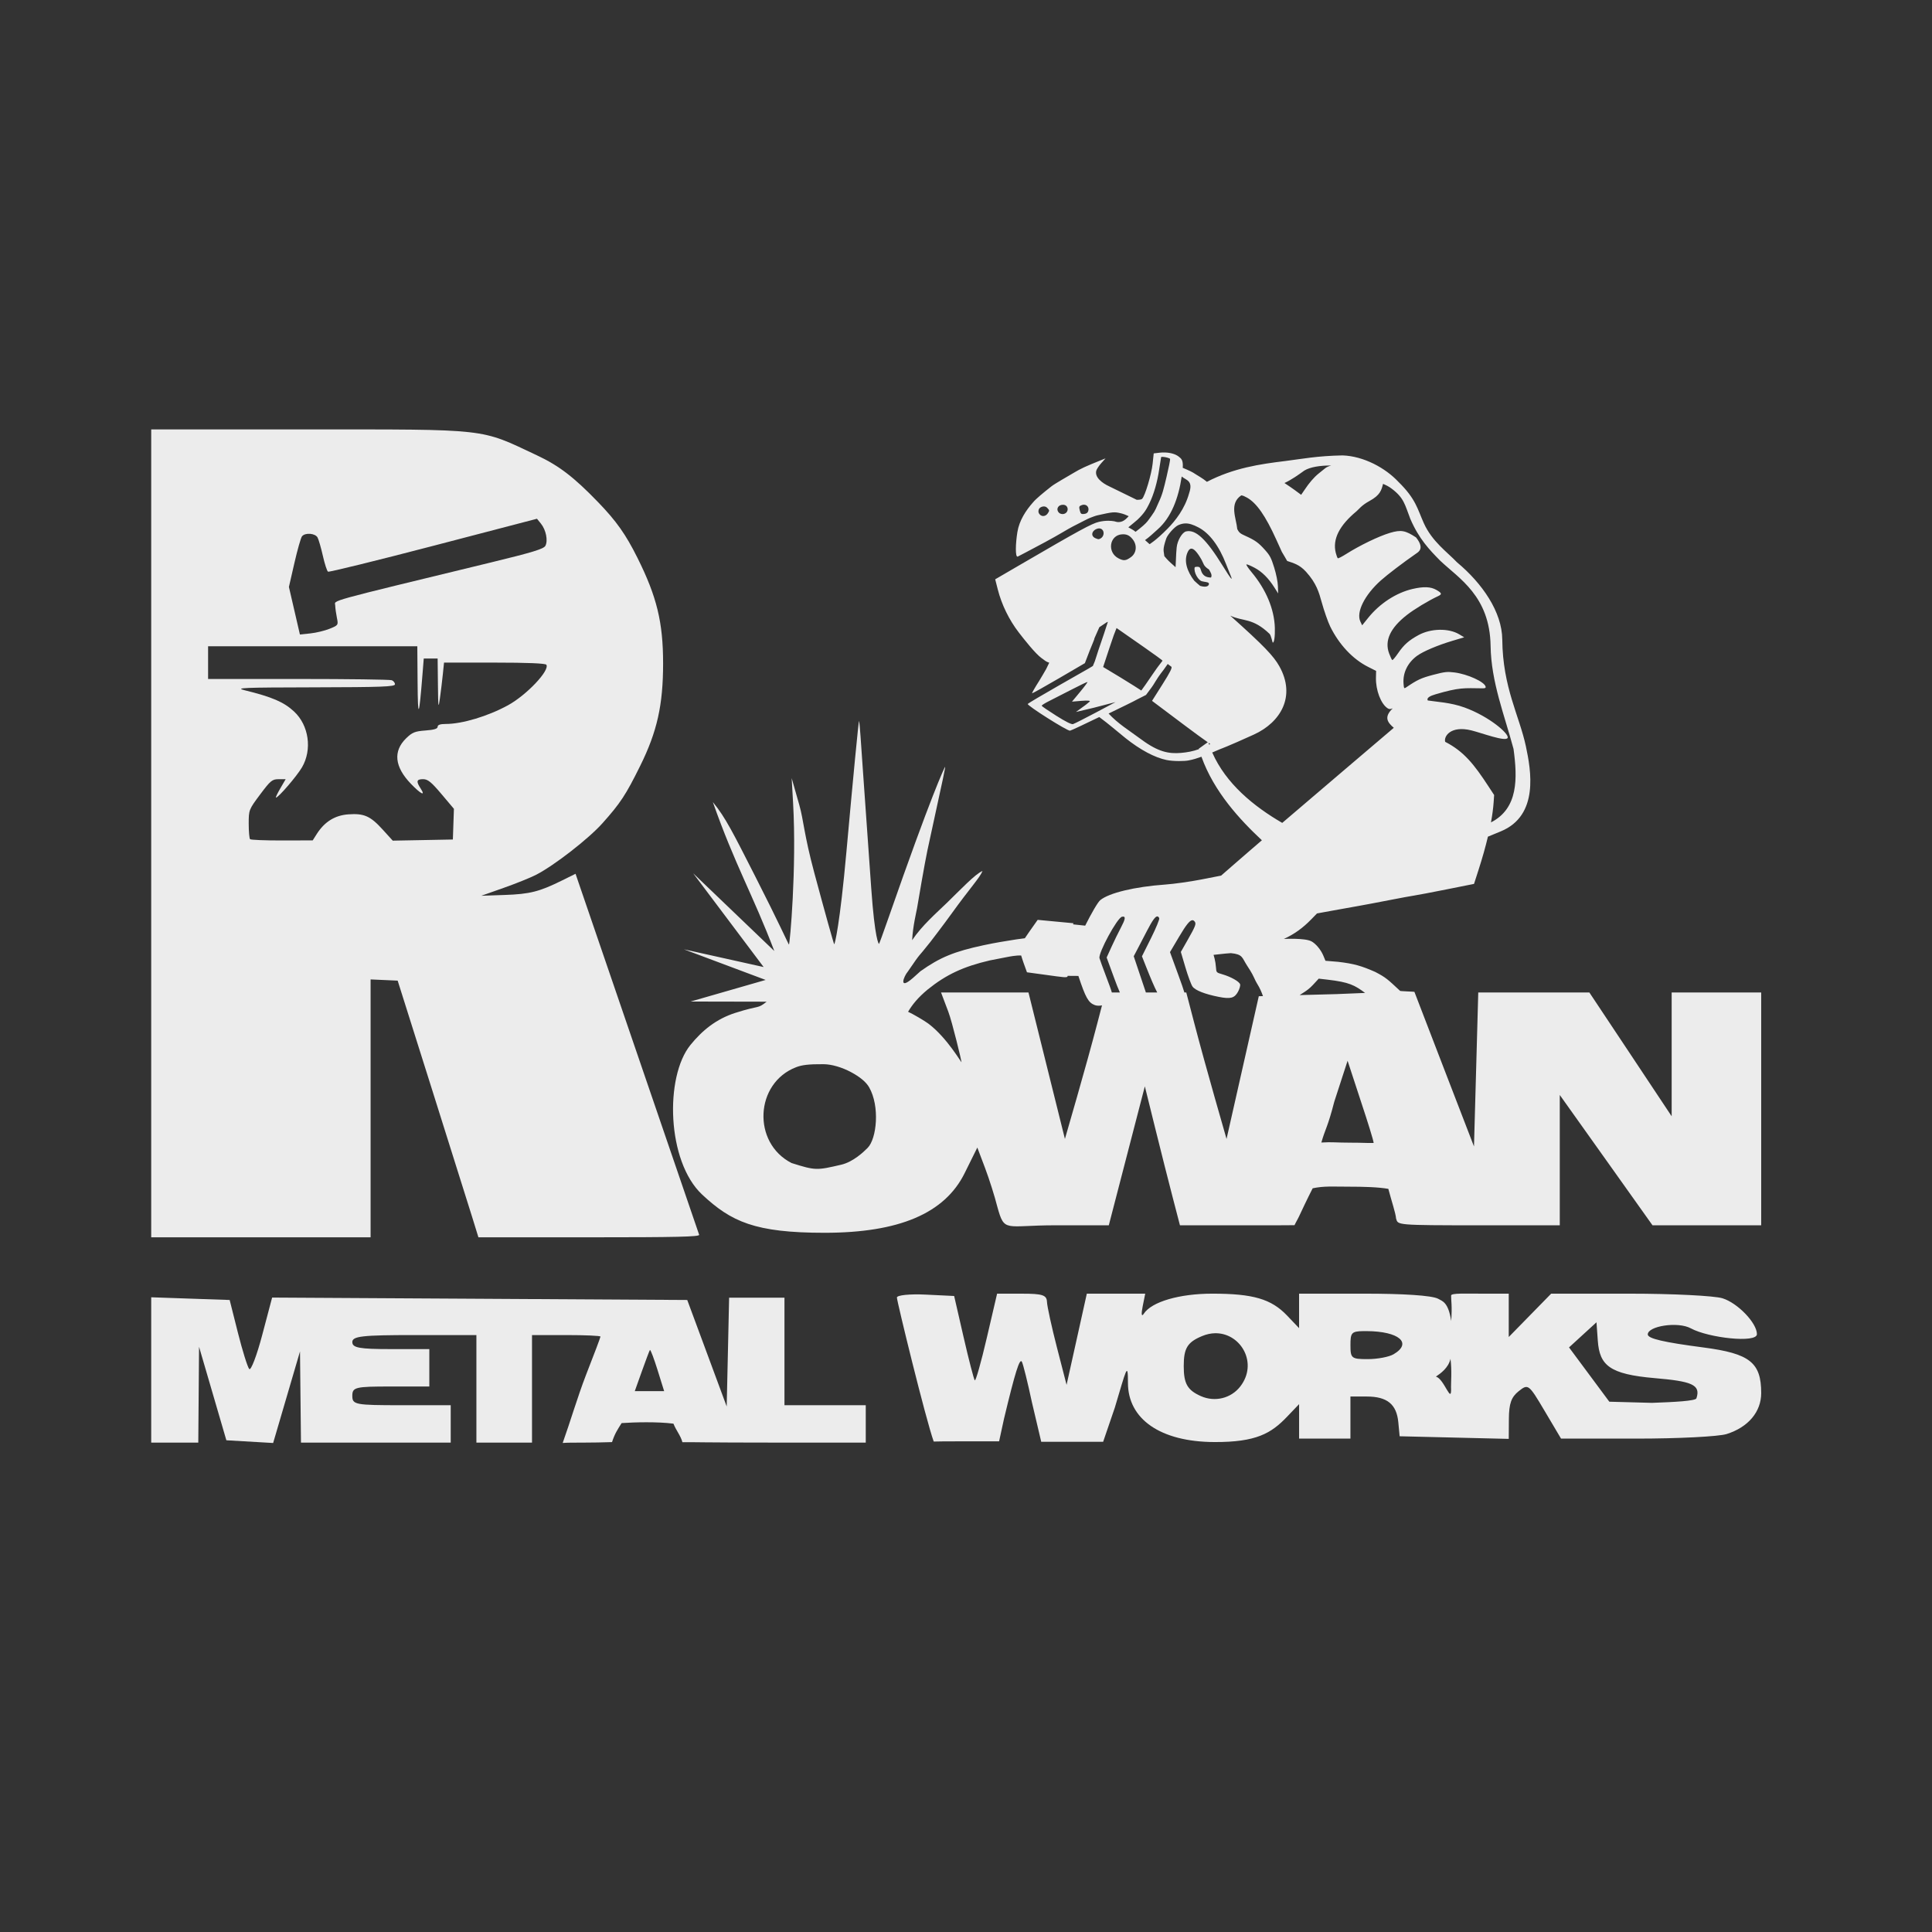
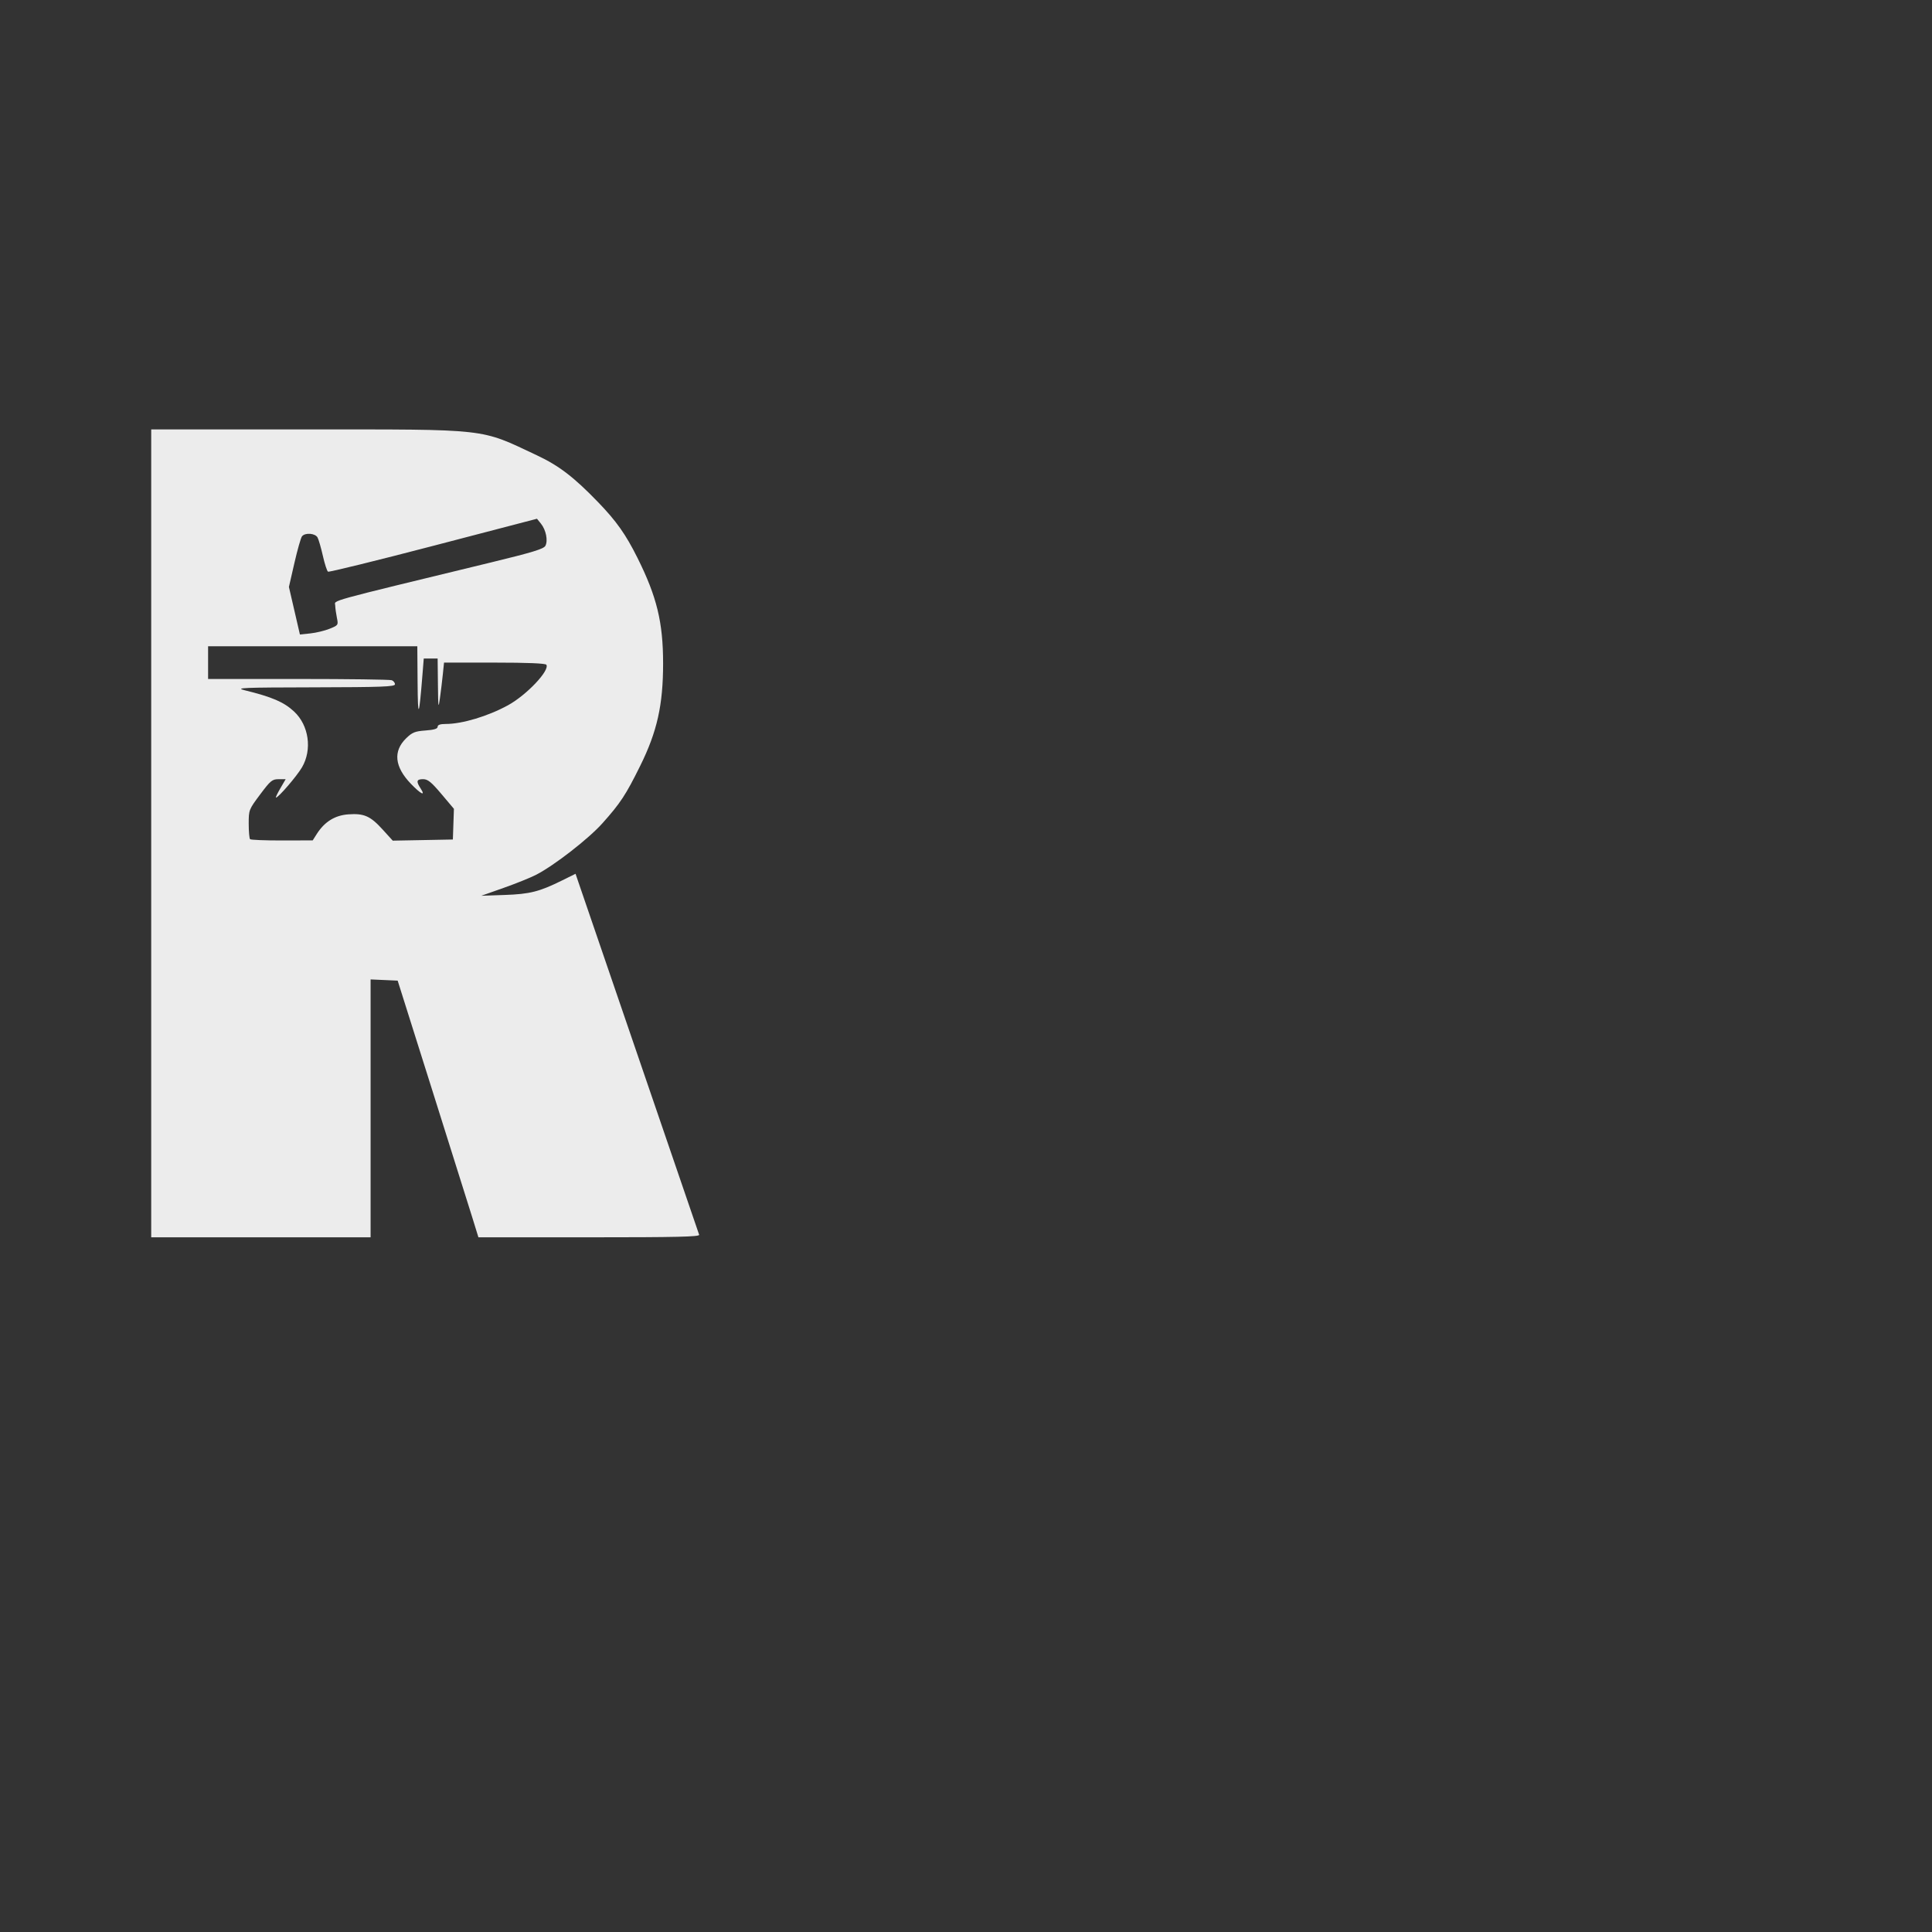
<svg xmlns="http://www.w3.org/2000/svg" xmlns:ns1="http://sodipodi.sourceforge.net/DTD/sodipodi-0.dtd" xmlns:ns2="http://www.inkscape.org/namespaces/inkscape" width="9in" height="9in" viewBox="0 0 228.6 228.6" version="1.1" id="svg8" ns1:docname="RMW Logo - White Letters.svg" ns2:version="1.2.1 (9c6d41e410, 2022-07-14)" xml:space="preserve" ns2:export-filename="RMW Logo.jpg" ns2:export-xdpi="96" ns2:export-ydpi="96">
  <rect x="0" y="0" width="228.6" height="228.6" fill="#333333" stroke="none" />
  <ns1:namedview pagecolor="#ffffff" bordercolor="#666666" borderopacity="1" objecttolerance="10" gridtolerance="10" guidetolerance="10" ns2:pageopacity="0" ns2:pageshadow="2" ns2:window-width="1920" ns2:window-height="991" id="namedview38" showgrid="false" units="px" ns2:zoom="0.71574606" ns2:cx="382.11877" ns2:cy="465.94738" ns2:window-x="-9" ns2:window-y="-9" ns2:window-maximized="1" ns2:current-layer="svg8" ns2:showpageshadow="2" ns2:pagecheckerboard="0" ns2:deskcolor="#d1d1d1" ns2:document-units="in" />
  <defs id="defs2" />
  <path id="path404-2-2-0" style="fill:#ececec;stroke-width:0.241" d="m 17.892,50.813 v 47.795 47.795 h 12.979 12.979 v -15.257 -15.257 l 1.602,0.071 1.601,0.071 4.048,12.825 c 2.226,7.054 4.376,13.888 4.778,15.186 l 0.729,2.36 h 13.115 c 10.391,0 13.091,-0.062 13.002,-0.302 -0.083,-0.224 -11.772,-34.361 -14.284,-41.714 l -0.34,-0.997 -1.611,0.796 c -2.674,1.322 -3.8,1.607 -6.778,1.709 l -2.764,0.095 2.644,-0.933 c 1.454,-0.513 3.185,-1.211 3.846,-1.551 2.142,-1.103 6.205,-4.259 7.845,-6.096 2.126,-2.38 2.762,-3.347 4.466,-6.789 2.005,-4.05 2.711,-7.202 2.711,-12.119 0,-4.86 -0.737,-7.892 -3.038,-12.505 -1.379,-2.765 -2.484,-4.329 -4.632,-6.556 -2.873,-2.978 -4.639,-4.333 -7.259,-5.565 -6.837,-3.216 -5.475,-3.064 -27.357,-3.064 z m 45.644,10.567 0.474,0.585 c 0.593,0.732 0.848,2.005 0.523,2.616 -0.196,0.369 -1.528,0.776 -6.44,1.968 -19.913,4.833 -18.452,4.43 -18.429,5.087 0.011,0.327 0.101,0.987 0.2,1.467 0.176,0.857 0.161,0.88 -0.862,1.293 -0.573,0.231 -1.598,0.479 -2.278,0.55 l -1.237,0.13 -0.65,-2.814 -0.651,-2.814 0.652,-2.844 c 0.359,-1.564 0.761,-2.979 0.895,-3.145 0.372,-0.465 1.571,-0.372 1.845,0.144 0.131,0.246 0.413,1.224 0.628,2.175 0.215,0.951 0.488,1.79 0.608,1.864 0.119,0.074 5.731,-1.305 12.469,-3.064 z m -38.914,15.085 h 12.378 12.378 l 0.032,4.296 c 0.033,4.43 0.167,4.207 0.58,-0.968 l 0.15,-1.876 h 0.821 0.821 l 0.034,3.085 c 0.03,2.737 0.056,2.922 0.235,1.634 0.111,-0.799 0.267,-2.078 0.345,-2.843 l 0.142,-1.392 h 5.978 c 3.893,0 6.031,0.089 6.132,0.253 0.417,0.679 -2.351,3.598 -4.549,4.799 -2.368,1.294 -5.412,2.208 -7.358,2.208 -0.654,0 -0.958,0.106 -0.958,0.334 0,0.235 -0.428,0.364 -1.445,0.439 -1.243,0.091 -1.561,0.219 -2.281,0.921 -1.566,1.528 -1.374,3.375 0.559,5.384 1.19,1.237 1.782,1.52 1.152,0.552 -0.552,-0.848 -0.485,-1.097 0.296,-1.097 0.554,0 0.968,0.336 2.165,1.754 l 1.48,1.754 -0.062,1.816 -0.062,1.815 -3.557,0.068 -3.557,0.067 -1.186,-1.306 c -1.462,-1.611 -2.208,-1.942 -4.074,-1.806 -1.588,0.116 -2.811,0.878 -3.73,2.324 l -0.48,0.757 -3.626,0.009 c -1.994,0.005 -3.697,-0.064 -3.785,-0.152 -0.088,-0.089 -0.161,-0.908 -0.161,-1.822 0,-1.642 0.016,-1.682 1.352,-3.469 1.226,-1.641 1.428,-1.807 2.185,-1.807 h 0.835 l -0.634,1.089 c -0.349,0.599 -0.58,1.089 -0.513,1.089 0.287,0 2.481,-2.553 3.083,-3.587 1.222,-2.099 0.811,-4.973 -0.943,-6.6 -1.209,-1.122 -2.578,-1.711 -5.845,-2.515 -1.179,-0.29 -0.29,-0.327 8.232,-0.345 7.996,-0.017 9.553,-0.075 9.553,-0.358 0,-0.185 -0.171,-0.403 -0.38,-0.484 -0.209,-0.081 -5.184,-0.147 -11.055,-0.147 H 24.622 v -1.936 z" />
-   <path id="path38-3-9-1-7-0" style="display:inline;fill:#ececec;stroke-width:0.886" d="m 137.566,53.536 c -0.109,0.004 -0.218,0.012 -0.327,0.025 l -0.729,0.086 -0.125,1.203 c -0.131,1.258 -0.9,3.832 -1.246,4.171 -0.082,0.08 -0.281,0.117 -0.635,0.119 l -3.196,-1.563 c -1.013,-0.458 -1.792,-1.156 -1.592,-1.89 0.049,-0.179 0.316,-0.579 0.592,-0.889 l 0.503,-0.562 -0.489,0.196 c -1.928,0.775 -2.412,0.999 -3.282,1.517 -0.839,0.5 -2.239,1.286 -2.643,1.606 -0.953,0.754 -1.813,1.457 -2.158,1.878 -0.853,0.955 -1.638,2.158 -1.859,3.523 -0.221,1.365 -0.271,3.005 0.038,2.903 0.059,-0.019 1.509,-0.785 3.222,-1.702 1.714,-0.916 2.67,-1.542 3.287,-1.854 1.006,-0.509 1.836,-0.956 2.085,-1.04 0.24,-0.081 0.535,-0.218 0.823,-0.283 1.842,-0.416 2.017,-0.431 2.802,-0.244 0.284,0.068 0.597,0.187 0.915,0.339 -0.43,0.476 -0.888,0.896 -1.709,0.604 -0.107,-0.018 -0.215,-0.033 -0.323,-0.043 -0.121,-0.011 -0.243,-0.016 -0.366,-0.017 -0.368,-0.002 -0.743,0.041 -1.125,0.129 -0.842,0.195 -2.33,1.005 -9.292,5.061 l -2.982,1.737 0.306,1.2 c 0.456,1.792 1.34,3.603 2.48,5.082 0.677,0.879 1.952,2.489 2.658,3.01 0.461,0.34 0.556,0.449 0.95,0.575 l -0.361,0.745 c -0.284,0.485 -0.535,0.939 -0.834,1.416 -0.5,0.783 -0.874,1.44 -0.831,1.459 0.043,0.019 1.465,-0.775 3.161,-1.766 l 3.083,-1.801 0.587,-1.528 c 0.281,-0.731 0.56,-1.3 0.536,-1.395 l 0.588,-1.329 c 0.709,-0.454 0.859,-0.609 1.01,-0.637 -0.299,0.925 -0.604,1.868 -0.88,2.65 -0.349,0.982 -0.512,1.599 -0.668,2.028 -0.061,0.169 -0.092,0.23 -0.229,0.547 -0.188,0.117 -0.318,0.196 -0.522,0.312 l -3.54,2.019 c -1.947,1.111 -3.586,2.081 -3.642,2.157 -0.128,0.173 4.67,3.211 5,3.166 0.12,-0.016 1.659,-0.738 3.462,-1.613 1.073,0.78 2.258,1.818 3.112,2.498 1.744,1.387 3.445,2.295 4.842,2.584 0.837,0.173 2.196,0.147 2.635,0.046 0.514,-0.094 1.01,-0.253 1.502,-0.431 1.49,4.164 4.56,7.46 7.151,9.884 -0.569,0.49 -1.206,1.038 -1.505,1.295 -0.452,0.388 -1.383,1.196 -2.07,1.796 l -1.249,1.09 -2.358,0.461 c -1.297,0.254 -3.208,0.522 -4.248,0.596 -3.604,0.257 -6.656,0.989 -7.694,1.846 -0.304,0.251 -1.072,1.601 -1.784,3.018 l -1.437,-0.154 0.052,-0.132 -2.118,-0.2 -2.118,-0.2 -1.085,1.538 c -0.167,0.236 -0.18,0.273 -0.432,0.638 -0.663,0.086 -1.325,0.172 -2.077,0.308 -0.047,0.008 -1.325,0.2 -2.8,0.516 -3.484,0.746 -5.158,1.435 -7.474,3.077 l -0.888,0.796 c -1.765,1.542 -1.078,-0.216 -0.613,-0.746 1.768,-2.586 0.971,-1.351 2.68,-3.525 0,0 1.56,-2.027 2.559,-3.418 2.052,-2.857 3.312,-4.203 3.604,-4.965 -0.807,0.294 -2.689,2.29 -4.208,3.762 -1.263,1.224 -2.971,2.701 -4.119,4.424 0.078,-1.641 0.533,-3.483 0.579,-3.773 0.121,-0.759 0.923,-5.424 1.232,-6.872 2.038,-9.345 2.182,-10.029 2.065,-9.831 -0.083,0.141 -1.531,3.07 -6.697,17.9 -0.584,1.676 -1.08,3.036 -1.103,3.022 -0.023,-0.013 -0.483,-0.422 -0.919,-6.626 -0.436,-6.204 -0.874,-12.413 -0.975,-13.796 -0.101,-1.383 -0.229,-3.228 -0.285,-4.099 -0.056,-0.87 -0.136,-1.705 -0.179,-1.857 -0.045,-0.144 -0.715,6.811 -1.493,15.463 -0.779,8.656 -1.383,11.009 -1.447,10.948 -0.063,-0.062 -1.122,-3.858 -2.352,-8.437 -1.23,-4.579 -1.265,-6.235 -1.767,-8.004 l -0.913,-3.215 0.168,2.949 c 0.437,7.676 -0.39,16.815 -0.493,16.743 -0.064,-0.044 -1.192,-2.58 -3.971,-8.035 -2.622,-5.148 -3.521,-6.99 -5.032,-8.825 2.599,7.395 4.752,10.997 7.273,17.625 l -9.599,-9.195 8.336,11.092 -9.431,-2.097 9.67,3.623 -8.882,2.556 8.999,0.018 c -1.136,0.9 -0.712,0.365 -3.713,1.325 -2.262,0.724 -3.91,2.081 -5.3,3.789 -3.056,3.756 -2.815,13.79 1.382,17.71 3.435,3.208 6.236,4.52 14.486,4.52 8.816,0 14.212,-2.297 16.566,-7.044 l 1.507,-3.041 0.914,2.416 c 0.501,1.328 1.156,3.397 1.455,4.597 0.856,3.094 0.888,2.185 6.865,2.185 h 6.323 l 2.132,-8.222 2.132,-8.219 1.209,4.887 c 0.665,2.688 1.599,6.386 2.077,8.219 l 0.868,3.336 h 7.026 c 4.339,0 5.913,0.002 6.528,-0.013 0.199,-0.424 0.358,-0.649 0.498,-0.956 0.252,-0.55 1.122,-2.386 1.653,-3.41 1.347,-0.283 2.329,-0.192 4.191,-0.192 1.895,0 3.569,0.052 4.761,0.258 0.394,1.5 0.861,2.843 0.917,3.515 0.236,0.77 -0.105,0.799 10.072,0.799 h 9.296 v -7.711 -7.711 l 5.489,7.711 5.485,7.711 h 6.43 6.429 v -13.776 -13.773 h -5.296 -5.297 v 7.324 7.324 l -4.867,-7.324 -4.871,-7.324 h -6.574 -6.573 l -0.251,9.107 -0.254,9.111 -3.525,-9.138 -3.525,-9.157 c 4.5e-4,-0.022 -1.736,-0.071 -1.698,-0.117 -1.461,-1.36 -1.652,-1.57 -2.941,-2.239 -1.586,-0.698 -2.497,-0.976 -4.379,-1.193 l -1.506,-0.125 -0.247,-0.598 c -0.288,-0.698 -0.894,-1.43 -1.414,-1.704 -0.794,-0.418 -3.262,-0.28 -3.262,-0.28 1.26,-0.58 2.248,-1.3 3.25,-2.329 l 0.673,-0.69 1.874,-0.342 c 1.031,-0.188 2.405,-0.435 3.054,-0.548 0.648,-0.113 2.268,-0.419 3.598,-0.679 1.331,-0.26 2.687,-0.51 3.014,-0.556 0.327,-0.046 2.045,-0.373 3.817,-0.726 l 3.222,-0.644 0.528,-1.639 c 0.461,-1.429 0.83,-2.743 1.117,-3.951 l 1.521,-0.626 c 4.567,-1.881 3.565,-7.263 2.973,-10.055 -0.772,-3.639 -2.743,-6.948 -2.796,-12.646 -0.03,-3.272 -2.373,-6.649 -5.347,-9.127 -1.161,-1.219 -2.953,-2.456 -3.936,-4.64 -0.749,-1.665 -0.927,-2.854 -3.013,-4.895 -1.547,-1.652 -4.108,-3.033 -6.595,-3.122 -3.03,0.055 -4.8,0.415 -6.789,0.665 -2.998,0.363 -6.096,0.818 -9.27,2.461 -0.247,-0.203 -0.498,-0.39 -0.758,-0.545 -0.528,-0.315 -0.478,-0.302 -0.865,-0.539 -0.326,-0.2 -1.234,-0.574 -1.234,-0.574 0.066,-0.956 -0.187,-1.09 -0.476,-1.326 -0.35,-0.285 -0.942,-0.46 -1.584,-0.487 -0.107,-0.004 -0.216,-0.004 -0.324,-5.5e-4 z m 0.009,0.52 c 0.299,0.01 0.847,0.146 0.874,0.252 0.023,0.091 -0.159,1.014 -0.405,2.052 -0.349,1.476 -0.493,2.121 -0.956,3.101 -0.324,0.685 -0.31,0.842 -0.825,1.552 -0.459,0.633 -0.502,0.745 -1.018,1.199 -0.404,0.355 -0.399,0.326 -0.882,0.714 -0.302,-0.259 -0.542,-0.349 -0.856,-0.532 0.416,-0.346 0.883,-0.715 1.076,-0.896 0.815,-0.768 1.077,-1.256 1.39,-1.884 0.561,-1.128 0.97,-2.616 1.18,-4.041 0.117,-0.791 0.222,-1.456 0.234,-1.48 0.016,-0.03 0.088,-0.041 0.187,-0.037 z m 19.801,1.025 c 0.044,1.8e-4 0.087,0.003 0.131,0.004 -0.277,0.069 -0.514,0.171 -0.696,0.31 l -0.824,0.665 c -0.51,0.412 -1.125,1.129 -1.616,1.882 -0.046,0.071 -0.372,0.533 -0.416,0.605 -0.284,-0.223 -1.083,-0.812 -1.973,-1.394 0.888,-0.419 1.617,-0.949 2.35,-1.474 0.691,-0.427 1.911,-0.602 3.044,-0.597 z m -17.552,1.3 c 0.495,0.444 1.399,0.451 0.874,1.985 -0.501,1.826 -1.622,3.243 -2.527,4.168 -1.369,1.398 -2.148,1.855 -2.148,1.855 -0.25,-0.222 -0.217,-0.195 -0.54,-0.481 0.6,-0.432 0.877,-0.724 1.496,-1.27 1.591,-1.403 2.455,-3.64 2.845,-6.257 z m 23.826,0.871 c 0.417,0.182 0.677,0.312 1.002,0.555 1.497,1.119 1.577,1.924 2.219,3.582 1.035,2.398 2.281,3.677 3.529,4.946 2.212,2.105 5.885,4.184 5.972,10.096 0.062,4.266 1.644,8.182 2.714,12.187 0.468,3.462 0.581,7.032 -2.67,8.689 0.159,-0.867 0.267,-1.668 0.317,-2.391 l 0.057,-0.848 -0.683,-1.043 c -1.669,-2.552 -2.878,-4.103 -5.106,-5.249 -0.197,-0.625 0.634,-1.96 3.09,-1.355 1.241,0.305 4.111,1.396 4.302,0.879 0.175,-0.475 -2.14,-2.498 -5.083,-3.579 -1.667,-0.612 -3.395,-0.679 -4.371,-0.839 -0.18,-0.312 0.288,-0.545 0.918,-0.73 2.85,-0.838 3.353,-0.731 5.553,-0.708 0.325,0.003 0.412,-0.045 0.37,-0.207 -0.145,-0.568 -2.13,-1.47 -3.672,-1.669 -0.862,-0.111 -1.166,-0.078 -2.513,0.276 -1.442,0.379 -1.888,0.586 -3.232,1.502 -0.224,0.153 -0.249,0.114 -0.293,-0.466 -0.097,-1.275 0.493,-2.477 1.615,-3.292 0.709,-0.515 2.442,-1.249 4.154,-1.76 l 1.409,-0.421 -0.587,-0.351 c -1.253,-0.75 -3.353,-0.71 -4.824,0.092 -1.146,0.625 -1.726,1.14 -2.406,2.134 -0.329,0.482 -0.642,0.85 -0.697,0.818 -0.054,-0.032 -0.221,-0.384 -0.37,-0.783 -0.562,-1.509 0.131,-3.01 2.102,-4.549 0.899,-0.702 2.526,-1.684 3.702,-2.235 0.478,-0.224 0.442,-0.353 -0.205,-0.728 -0.67,-0.388 -1.502,-0.423 -2.815,-0.12 -1.937,0.448 -3.888,1.715 -5.254,3.412 l -0.72,0.893 -0.21,-0.444 c -0.522,-1.102 0.499,-3.152 2.428,-4.872 0.788,-0.703 2.619,-2.096 4.175,-3.177 0.283,-0.196 1.025,-0.605 -0.021,-1.91 -1.248,-0.813 -1.744,-0.936 -3.091,-0.533 -1.312,0.392 -3.569,1.482 -5.17,2.496 -0.49,0.31 -0.934,0.539 -0.987,0.508 -0.053,-0.031 -0.161,-0.313 -0.242,-0.629 -0.421,-1.654 0.459,-3.284 2.452,-4.935 0.23,-0.191 0.586,-0.701 1.522,-1.209 1.293,-0.702 1.421,-1.289 1.618,-2.035 z m -16.777,1.359 c 0.191,0.021 0.378,0.103 0.667,0.264 1.14,0.637 2.189,2.138 3.472,4.968 l 0.66,1.455 c 0.216,0.376 0.564,0.938 0.63,1.077 0.723,0.251 1.434,0.403 2.227,1.273 1.247,1.369 1.545,2.481 1.849,3.578 0.293,1.058 0.751,2.366 1.017,2.908 1.052,2.138 2.667,3.858 4.478,4.769 l 0.952,0.48 -0.018,0.803 c -0.034,1.476 0.588,3.108 1.378,3.618 0.174,0.112 0.293,0.13 0.605,0.013 -1.122,1.07 -0.56,1.701 0.129,2.299 l -5.74,4.886 c -6.307,5.37 -6.405,5.458 -7.462,6.366 -3.361,-1.954 -6.65,-4.62 -8.283,-8.33 0.309,-0.133 0.618,-0.267 0.927,-0.396 0.138,-0.057 0.823,-0.282 3.992,-1.722 3.17,-1.441 5.019,-4.526 3.023,-8.085 -0.685,-1.221 -1.813,-2.411 -5.808,-5.987 1.55,0.717 2.631,0.221 4.651,2.154 0.167,0.16 0.343,1.006 0.365,1.02 0.178,0.113 0.292,-0.757 0.26,-1.746 -0.071,-2.209 -1.038,-4.519 -2.749,-6.568 -0.412,-0.493 -0.686,-0.911 -0.609,-0.929 0.077,-0.018 0.505,0.16 0.951,0.396 0.877,0.462 1.657,1.238 2.357,2.345 l 0.442,0.699 -0.029,-0.867 c -0.018,-0.515 -0.196,-1.405 -0.44,-2.193 -0.353,-1.142 -0.504,-1.432 -1.089,-2.087 -0.764,-0.857 -1.16,-1.141 -2.309,-1.662 -0.579,-0.263 -0.743,-0.347 -0.973,-0.815 -0.123,-1.299 -0.983,-3.004 0.478,-3.982 z m -18.599,1.107 c 0.356,0.013 0.604,0.329 0.496,0.725 -0.062,0.226 -0.206,0.335 -0.489,0.369 -0.35,0.041 -0.417,-0.014 -0.524,-0.436 -0.107,-0.421 -0.074,-0.5 0.256,-0.616 0.091,-0.032 0.179,-0.045 0.261,-0.042 z m -2.445,0.009 c 0.643,0.042 0.675,0.938 0.038,1.086 -0.2,0.046 -0.447,-0.019 -0.571,-0.15 -0.398,-0.423 -0.084,-0.976 0.533,-0.936 z m -2.369,0.197 v 1.1e-4 c 0.036,-0.002 0.071,-0.002 0.107,0.002 0.128,0.013 0.25,0.065 0.34,0.161 0.282,0.3 0.285,0.319 0.08,0.638 -0.239,0.372 -0.679,0.444 -0.95,0.157 -0.161,-0.171 -0.201,-0.33 -0.141,-0.552 0.066,-0.242 0.314,-0.392 0.564,-0.406 z m 16.786,2.008 c 0.448,-0.012 0.92,0.14 1.556,0.471 1.306,0.681 2.441,2.189 3.272,4.348 0.156,0.406 0.385,0.978 0.508,1.271 0.358,0.852 0.089,0.531 -0.917,-1.092 -1.955,-3.156 -3.189,-4.312 -4.324,-4.053 -0.463,0.106 -1.035,1.082 -1.114,1.903 l -0.052,0.66 -0.077,1.67 c -0.83,-0.733 -0.898,-0.797 -1.329,-1.307 -0.058,-0.655 -0.257,-0.67 0.226,-2.09 0.153,-0.45 0.98,-1.389 1.44,-1.586 0.283,-0.121 0.544,-0.187 0.813,-0.195 z m -10.202,0.589 h 1.1e-4 4.5e-4 4.5e-4 c 0.704,0.01 0.736,1.071 -0.021,1.272 -0.073,0.02 -0.279,-0.04 -0.457,-0.131 -0.601,-0.31 -0.307,-0.977 0.331,-1.124 0.051,-0.012 0.099,-0.017 0.146,-0.016 z m 2.929,0.697 c 0.437,0.019 0.747,0.202 1.069,0.618 0.533,0.689 0.431,1.613 -0.229,2.088 -0.599,0.431 -0.85,0.457 -1.458,0.148 -1.396,-0.709 -1.092,-2.767 0.422,-2.852 0.068,-0.004 0.133,-0.005 0.196,-0.002 z m 8.004,1.697 c 0.277,0.007 0.656,0.37 1.196,1.318 0.255,0.453 0.191,0.718 0.882,1.156 0.157,0.292 0.395,0.618 0.252,0.911 l -0.011,0.036 c -0.594,-0.011 -0.865,-0.212 -1.068,-0.548 -0.2,-0.383 -0.14,-0.701 -0.474,-0.723 -0.187,-0.012 -0.365,0.016 -0.395,0.063 -0.142,0.626 0.463,1.565 0.851,1.644 0.36,0.105 0.692,0.071 0.822,0.236 0.075,0.192 -0.123,0.595 -1.033,0.313 -0.304,-0.238 -0.379,-0.335 -0.695,-0.613 -0.812,-1.059 -1.308,-2.365 -0.73,-3.47 0.106,-0.202 0.235,-0.326 0.401,-0.321 z m -8.863,9.395 c 1.476,1.034 5.493,3.799 5.439,3.87 l -0.488,0.639 c -0.103,0.135 -0.244,0.323 -0.7,0.989 -0.73,1.067 -1.086,1.591 -1.323,1.895 -0.119,-0.078 -1.331,-0.864 -2.461,-1.545 l -2.055,-1.237 0.744,-2.254 c 0.275,-0.791 0.45,-1.349 0.51,-1.497 0.083,-0.208 0.334,-0.86 0.334,-0.86 z m 6.053,4.255 c 0.066,0.049 0.371,0.278 0.425,0.318 0.139,0.104 -0.138,0.658 -1.046,2.093 l -1.234,1.951 3.875,2.91 c 1.209,0.908 2.065,1.531 2.718,1.987 l -1.057,0.761 c 0.005,0.018 0.011,0.037 0.017,0.055 -0.732,0.263 -1.398,0.385 -2.154,0.448 -1.379,0.114 -2.634,-0.096 -4.616,-1.557 -1.631,-1.202 -2.782,-1.881 -3.923,-3.102 1.875,-0.918 2.636,-1.275 2.848,-1.392 0.317,-0.176 0.688,-0.357 1.578,-0.809 0.768,-1.046 0.665,-0.849 1.151,-1.65 0.441,-0.727 0.821,-1.169 0.938,-1.333 z m -9.497,2.131 c 0.037,0.022 -0.358,0.554 -0.88,1.182 l -0.949,1.142 1.085,-0.092 c 0.822,-0.07 1.176,-0.03 0.978,0.109 -0.143,0.101 -0.181,0.179 -0.645,0.515 l -0.951,0.692 2.09,-0.495 2.598,-0.676 -2.372,1.261 c -1.305,0.693 -2.502,1.298 -2.66,1.343 -0.19,0.054 -0.86,-0.279 -1.983,-0.988 -0.933,-0.588 -1.709,-1.119 -1.724,-1.18 -0.016,-0.06 0.387,-0.315 0.895,-0.566 0.507,-0.251 1.716,-0.869 2.686,-1.372 0.97,-0.503 1.794,-0.897 1.832,-0.875 z m -27.022,4.621 c 0,3e-5 0,2.1e-4 0,4.2e-4 3e-5,-1e-4 -10e-6,-4.2e-4 0,-4.2e-4 z m 41.344,2.57 c 0.062,0.043 0.156,0.113 0.214,0.152 -0.048,0.025 -0.092,0.046 -0.139,0.07 -0.026,-0.073 -0.05,-0.147 -0.074,-0.222 z m -6.039,20.544 c 0.082,0.01 0.15,0.082 0.211,0.209 0.056,0.115 -0.382,1.178 -0.972,2.362 l -1.073,2.152 0.443,1.12 c 0.612,1.547 1.03,2.522 1.364,3.159 h -1.342 l -0.594,-1.77 -0.845,-2.518 0.337,-0.638 c 0.185,-0.351 0.735,-1.406 1.22,-2.346 0.639,-1.236 1.005,-1.759 1.25,-1.729 z m -4.049,0.022 c 0.299,0.005 0.218,0.369 -0.255,1.263 -0.31,0.586 -0.821,1.631 -1.136,2.323 l -0.572,1.258 0.871,2.375 c 0.268,0.73 0.49,1.301 0.693,1.76 h -0.949 c -0.102,-0.372 -0.315,-0.94 -0.696,-1.946 -0.378,-0.998 -0.722,-1.948 -0.765,-2.111 -0.161,-0.609 2.096,-4.773 2.658,-4.903 0.058,-0.013 0.109,-0.02 0.151,-0.019 z m 8.185,0.427 c 0.105,-8.4e-4 0.196,0.062 0.282,0.179 0.187,0.258 0.069,0.557 -0.884,2.23 l -0.767,1.347 0.547,1.846 c 0.301,1.016 0.676,2.027 0.834,2.249 0.321,0.451 1.472,0.902 3.117,1.225 1.383,0.271 1.849,0.147 2.263,-0.603 0.18,-0.326 0.294,-0.721 0.254,-0.879 -0.084,-0.331 -1.089,-0.9 -2.113,-1.196 -0.695,-0.201 -0.706,-0.213 -0.744,-0.802 -0.021,-0.329 -0.095,-0.8 -0.163,-1.047 l -0.124,-0.448 0.76,-0.083 c 0.418,-0.046 0.914,-0.1 1.29,-0.12 1.423,0.135 1.308,0.534 1.897,1.444 0.132,0.204 0.61,0.916 0.853,1.473 0.243,0.557 0.327,0.616 0.591,1.105 0.273,0.507 0.454,1.062 0.454,1.062 l -0.493,0.013 -1.908,8.444 -1.908,8.444 -1.397,-4.891 c -0.769,-2.688 -1.842,-6.588 -2.382,-8.665 l -0.985,-3.774 h -0.224 c -0.111,-0.396 -0.334,-1.027 -0.753,-2.174 l -0.95,-2.602 1.083,-1.829 c 0.812,-1.371 1.257,-1.945 1.573,-1.947 z m -20.26,4.181 v 1.1e-4 c 0.078,0.26 0.169,0.551 0.282,0.871 l 0.403,1.113 2.148,0.293 c 2.205,0.301 2.685,0.405 2.66,0.127 0.357,4.2e-4 0.821,0.002 1.276,0.01 0.844,2.56 1.187,3.171 1.939,3.45 0.245,0.091 0.553,0.093 0.854,0.033 l -0.587,2.248 c -0.541,2.077 -1.618,5.977 -2.393,8.665 l -1.407,4.89 -2.156,-8.665 -2.156,-8.665 h -5.173 -5.173 l 0.861,2.278 c 0.473,1.254 1.564,5.817 1.564,5.963 0,0.146 -1.674,-2.848 -3.902,-4.537 -0.462,-0.351 -1.938,-1.212 -2.422,-1.418 0.477,-0.815 1.159,-1.682 2.345,-2.656 2.176,-1.749 4.204,-2.696 7.325,-3.422 l 2.067,-0.403 c 0.224,-0.044 1.071,-0.214 1.644,-0.176 z m 35.207,2.735 1.033,0.119 c 2.594,0.3 3.228,0.662 4.453,1.571 l -3.375,0.139 -4.372,0.118 0.637,-0.411 c 0.121,-0.078 0.553,-0.374 0.932,-0.787 z m 3.415,9.715 1.689,5.154 c 0.623,1.871 1.394,4.316 1.394,4.576 -0.828,0.018 -1.231,-0.036 -2.687,-0.036 -1.805,0 -2.177,-0.101 -3.5,-0.019 0.487,-1.702 0.736,-1.756 1.533,-4.844 z m -61.993,0.408 c 0.957,0.008 2.173,0.371 3.224,0.931 1.052,0.561 1.794,1.167 2.158,1.805 1.283,2.248 0.901,6.069 -0.175,7.161 -0.481,0.488 -1.72,1.669 -3.134,1.997 -2.897,0.672 -3.028,0.698 -5.866,-0.197 -4.69,-2.389 -4.352,-9.47 0.542,-11.344 0.659,-0.252 1.439,-0.369 3.251,-0.354 z" ns1:nodetypes="ccccsccccccsscssssscsccssccccsscccccccccccsccccsccsccccccccscccccccscccccscccsccccccscscccccccccccccccsscsccccsccccccscscsccsccccccccccccccccccccccccccscsccssscccccsscsccccssccscssssssccssccssccsscccsccsccsccsccsccccccsssccsccsscsccsscccsscscccssccsccssccccccscccccscccccssscscccsccccscsccsssssscscccccsscccssscccccccssssccsccssccccscscccccccccccsscccsccccscccccccccsscscscccccccccccccccscccccccccscccccccccsssccccccssssccccccccsssccccscsccccccccccccccccccccscccccccccssccccccccccscccccscccsscscccs" />
-   <path id="path394-9-0-2-8-7" style="fill:#ececec;stroke-width:0.529" d="m 117.98,153.068 -1.221,5.238 c -0.671,2.881 -1.309,5.139 -1.42,5.018 -0.11,-0.12 -0.705,-2.414 -1.321,-5.098 l -1.12,-4.881 -3.387,-0.164 c -1.863,-0.09 -3.387,0.066 -3.387,0.346 0,0.444 3.404,14.381 4.356,17.041 0.733,-0.03 1.432,-0.024 4.267,-0.024 h 3.469 l 0.582,-2.677 c 1.326,-5.534 1.856,-7.217 2.115,-6.736 0.151,0.281 0.686,2.44 1.189,4.799 l 1.099,4.667 h 3.664 3.662 l 1.38,-4.037 c 1.357,-4.539 1.555,-5.539 1.555,-2.938 0,4.271 3.815,6.986 10.249,7.005 4.921,0.015 6.69,-1.02 8.571,-2.989 l 1.431,-1.498 v 2.04 2.04 h 3.036 3.038 v -2.49 -2.49 h 1.93 c 2.413,0 3.532,0.911 3.735,3.043 l 0.158,1.659 6.454,0.155 6.456,0.155 0.015,-2.367 c 0.012,-1.811 0.285,-2.582 1.162,-3.277 1.125,-0.892 1.181,-0.85 3.078,2.352 l 1.932,3.26 h 8.933 c 4.914,0 9.708,-0.243 10.656,-0.54 2.554,-0.8 4.094,-2.625 4.094,-4.85 0,-3.616 -1.345,-4.678 -6.834,-5.395 -4.669,-0.61 -6.587,-1.048 -6.587,-1.542 0,-0.986 3.551,-1.563 5.103,-0.717 2.063,1.125 7.812,1.777 7.812,0.682 0,-1.314 -2.266,-3.677 -4.068,-4.241 -0.962,-0.301 -5.917,-0.549 -11.013,-0.549 h -9.264 l -2.51,2.565 -2.51,2.565 v -2.565 -2.565 h -3.29 c -1.81,0 -3.518,-0.08 -3.529,0.217 -0.017,0.489 0.147,1.275 0.007,3.02 -0.33,-2.233 -1.046,-2.352 -1.519,-2.622 -0.737,-0.42 -4.364,-0.615 -8.662,-0.615 h -7.815 v 2.04 2.04 l -1.429,-1.498 c -1.867,-1.955 -4.014,-2.582 -8.835,-2.582 -3.901,0 -7.187,0.962 -8.11,2.374 -0.266,0.406 -0.32,0.07 -0.136,-0.852 l 0.305,-1.521 h -3.454 -3.456 l -1.197,5.395 -1.199,5.395 -1.14,-4.426 c -0.627,-2.435 -1.158,-4.862 -1.179,-5.395 -0.032,-0.806 -0.531,-0.968 -2.971,-0.968 z m 70.921,3.389 0.156,2.186 c 0.207,2.907 1.38,3.961 6.722,4.42 4.339,0.373 5.497,0.756 4.946,2.391 -0.104,0.309 -2.565,0.443 -5.257,0.536 l -5.048,-0.136 -2.384,-3.213 -2.384,-3.211 1.624,-1.487 z m -27.595,1.044 c 0.022,-1.9e-4 0.046,1.7e-4 0.069,0 0.098,0 0.202,-1.9e-4 0.313,0 3.849,0.015 5.474,1.41 3.198,2.742 -0.539,0.315 -1.906,0.572 -3.038,0.572 -1.949,0 -2.058,-0.089 -2.058,-1.661 0,-1.431 0.106,-1.635 1.516,-1.653 z m -17.557,0.25 c 0.032,0 0.064,-6e-5 0.097,0 0.034,7e-5 0.069,0 0.102,0.002 2.93,0.085 4.914,3.573 2.806,6.297 -1.092,1.411 -3.01,1.879 -4.668,1.141 -1.588,-0.708 -2.024,-1.472 -2.024,-3.546 0,-2.128 0.434,-2.835 2.182,-3.561 0.516,-0.214 1.023,-0.32 1.506,-0.331 z m 27.94,6.383 c 0.106,2.265 -0.808,-1.036 -1.794,-1.246 0.549,-0.372 1.492,-1.032 1.73,-2.11 0.185,1.36 0.047,3.001 0.063,3.356 z" ns1:nodetypes="ccscccscsccscccccscccccccccscccccsccssssssssscccccsscssccccssccccccccscccssccccccsccssssccscscsscsscs" />
-   <path id="path390-0-5-6-2-1" style="fill:#ececec;stroke-width:0.529" d="m 17.892,153.498 v 8.597 8.599 h 2.784 2.786 l 0.045,-5.672 0.045,-5.67 1.617,5.533 1.615,5.533 2.768,0.161 2.768,0.161 1.589,-5.419 1.589,-5.416 0.057,5.395 0.057,5.395 h 8.858 8.86 v -2.214 -2.212 H 47.509 c -5.485,0 -5.822,-0.064 -5.822,-1.106 0,-1.025 0.337,-1.108 4.556,-1.108 h 4.556 v -2.212 -2.214 h -4.556 c -3.713,0 -4.556,-0.152 -4.556,-0.829 0,-0.7 1.153,-0.831 7.34,-0.831 h 7.342 v 6.363 6.363 h 3.29 3.29 v -6.363 -6.363 h 4.05 c 2.228,0 4.05,0.08 4.05,0.179 0,0.099 -0.775,2.152 -1.721,4.564 -1.003,2.607 -1.856,5.526 -2.749,8.024 0.589,-0.043 1.273,-0.041 2.347,-0.041 1.104,0 2.542,-0.026 3.49,-0.061 0.331,-1.012 0.643,-1.467 1.136,-2.25 1.497,-0.102 4.214,-0.178 6.131,0.067 0.329,0.829 0.857,1.414 1.06,2.193 1.057,-0.021 2.357,0.049 11.1,0.049 h 10.595 v -2.212 -2.214 h -4.81 -4.808 v -6.363 -6.361 H 89.545 86.271 l -0.142,6.436 -0.144,6.439 -2.333,-6.301 -2.335,-6.299 -24.559,-0.144 -24.559,-0.142 -1.174,4.437 c -0.645,2.441 -1.337,4.247 -1.536,4.015 -0.199,-0.231 -0.802,-2.163 -1.339,-4.293 l -0.975,-3.873 -4.643,-0.159 z m 59.022,6.234 c 0.098,0.045 0.479,1.055 0.884,2.354 l 0.786,2.52 h -1.737 -1.739 l 0.839,-2.35 c 0.461,-1.293 0.888,-2.427 0.951,-2.52 0.004,-0.007 0.009,-0.007 0.015,-0.004 z" ns1:nodetypes="cccccccccccccccccccssscccssscccccccssccsccccsccccccccccccccccscccccsccccccc" />
</svg>